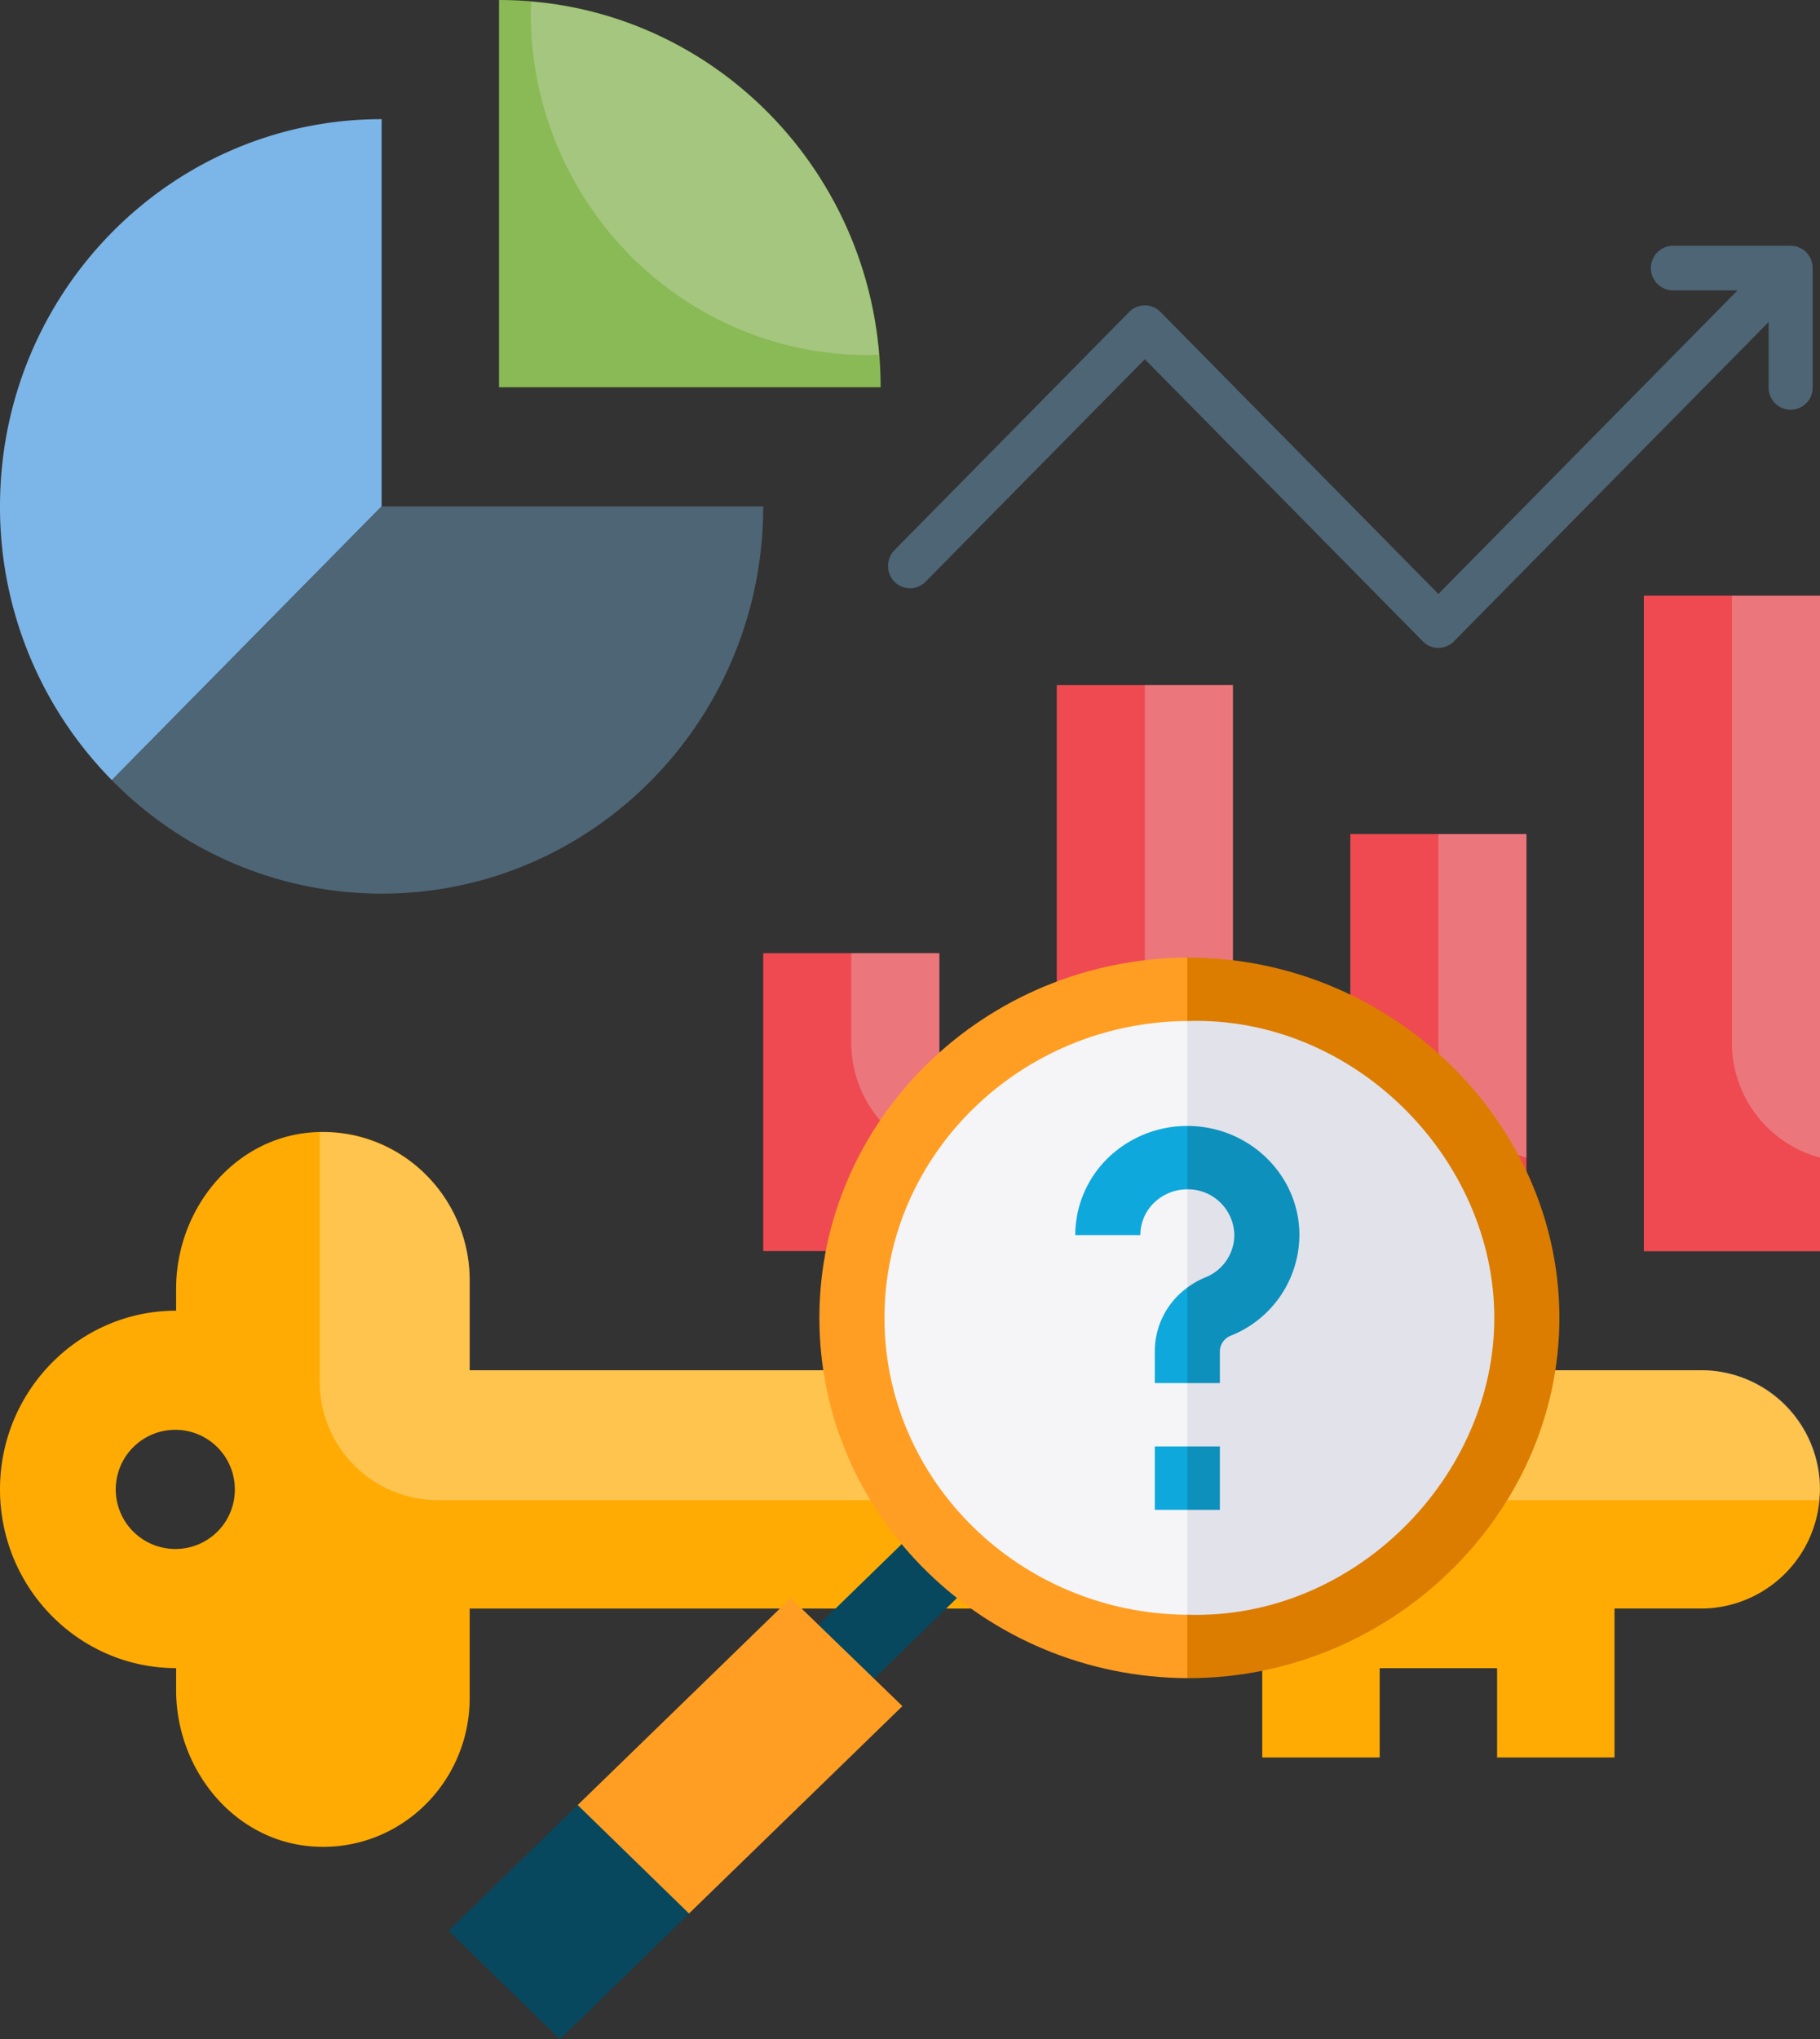
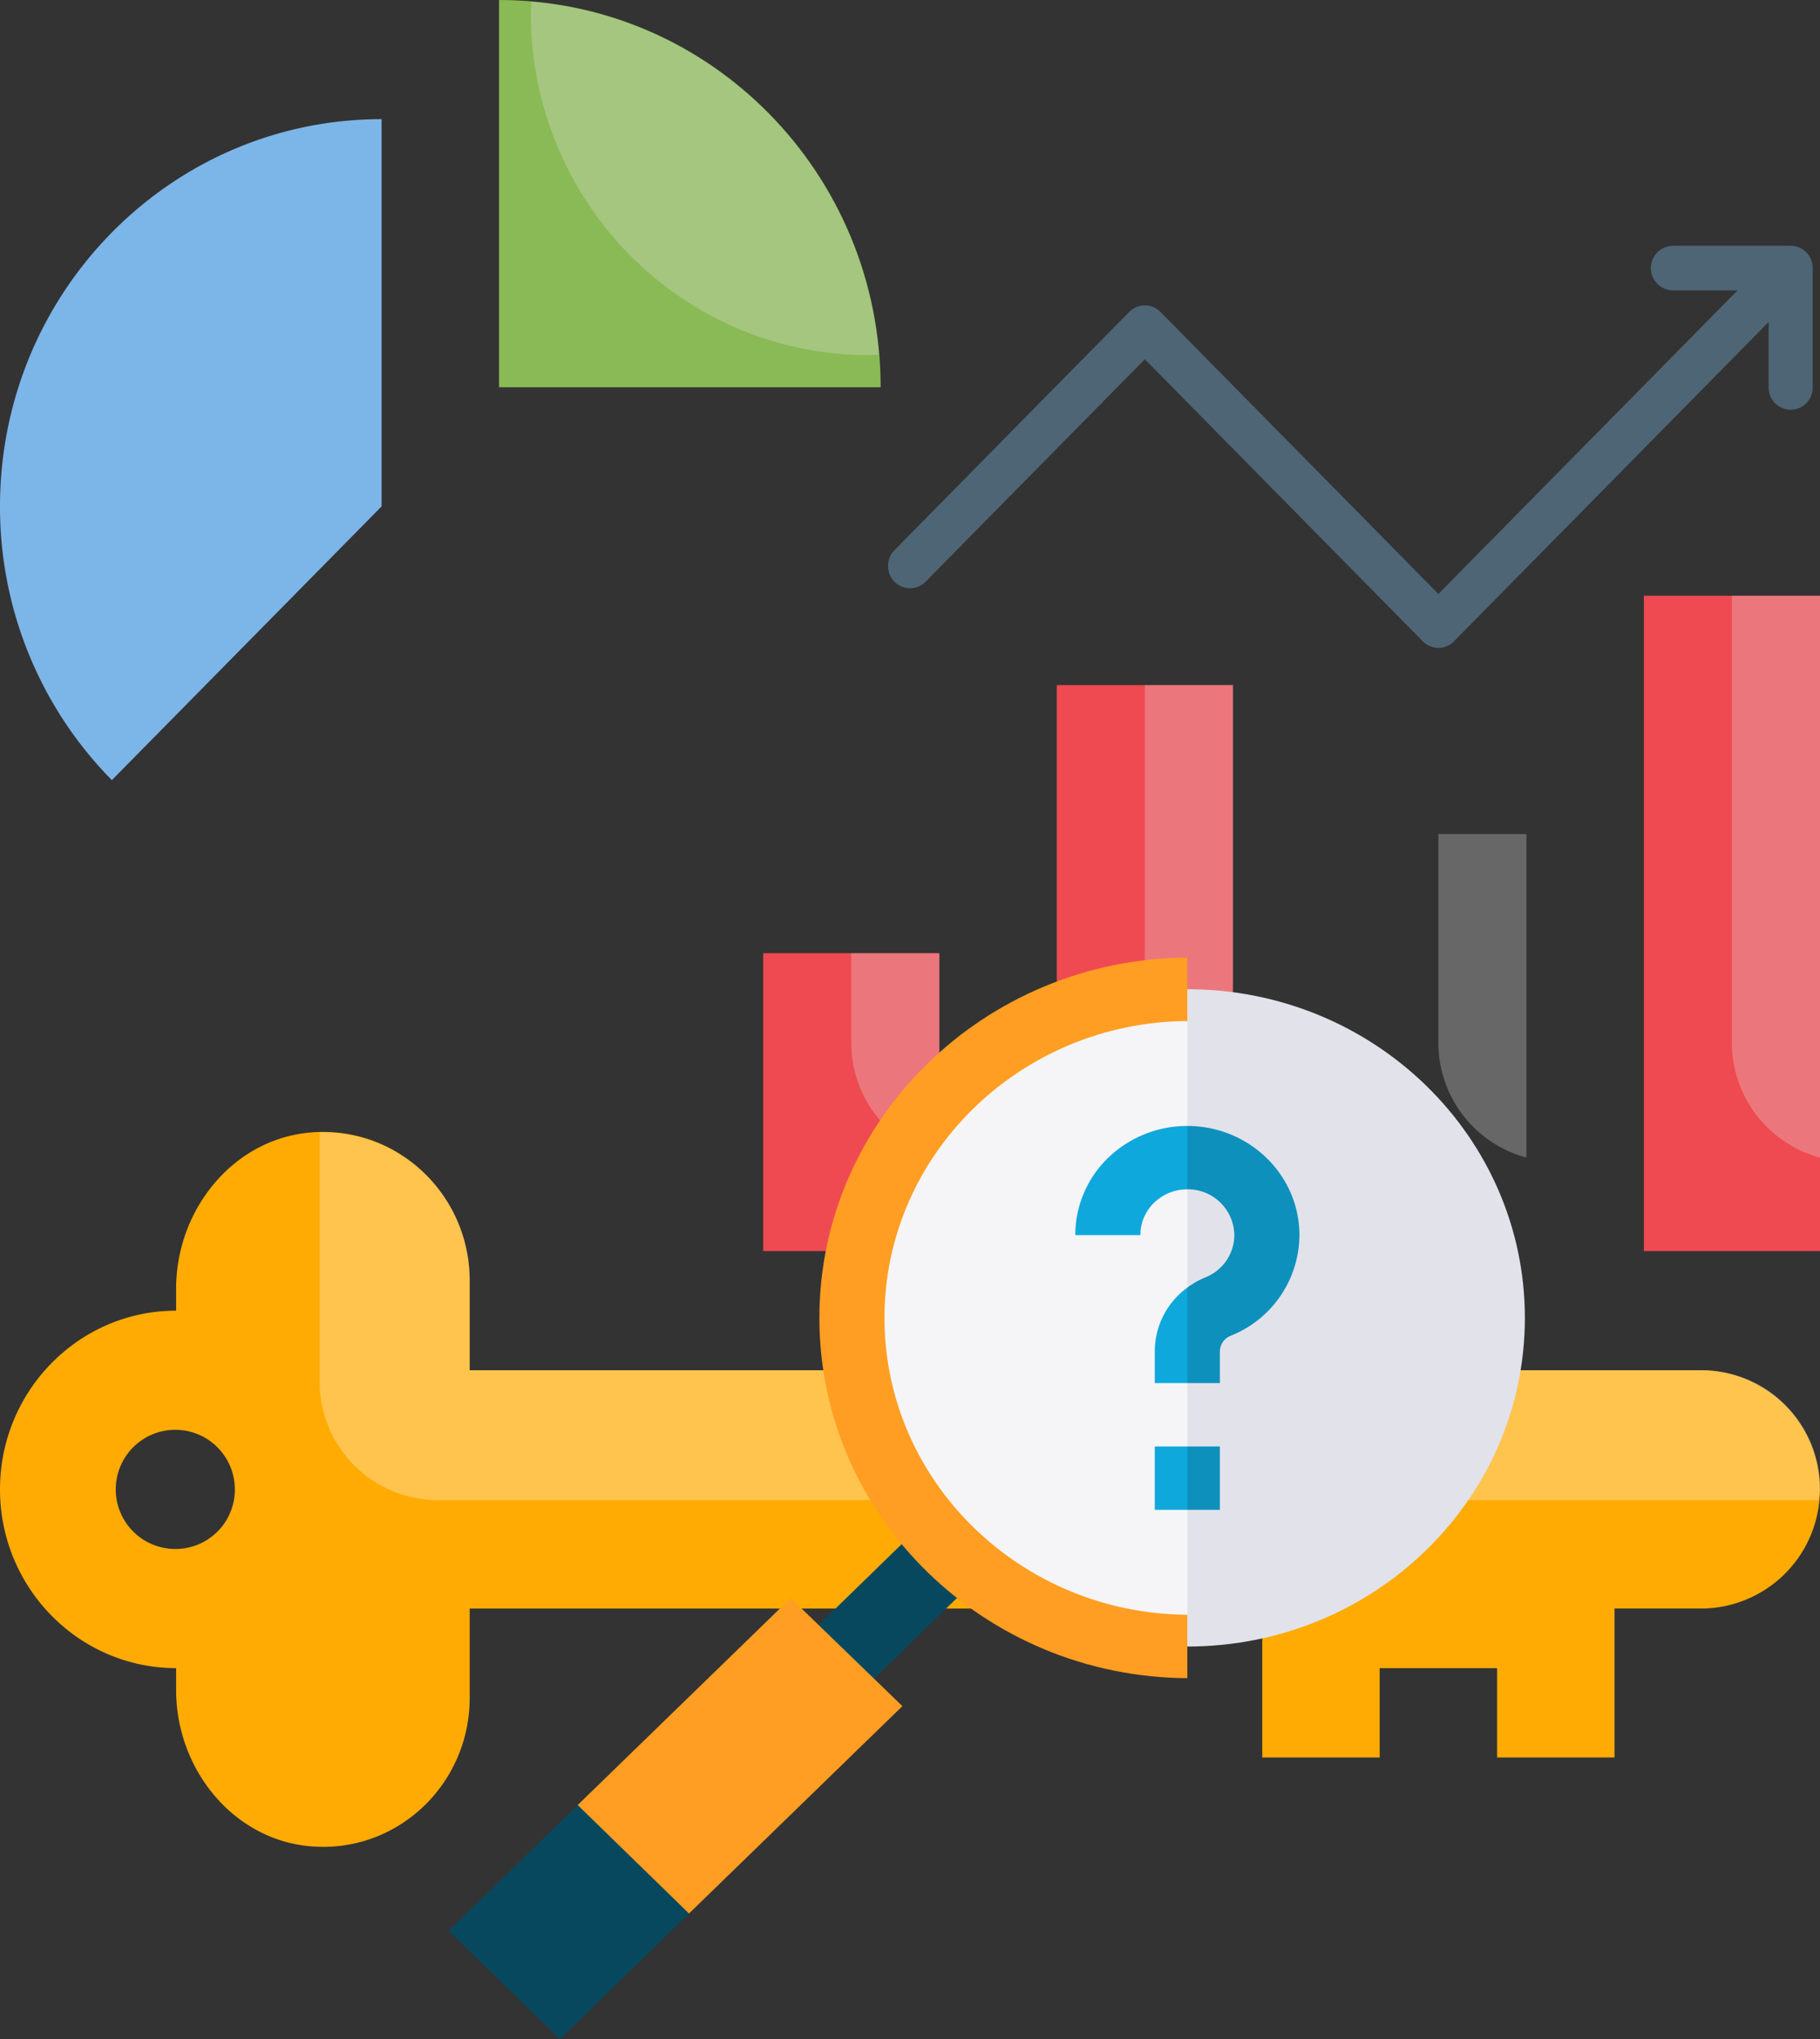
<svg xmlns="http://www.w3.org/2000/svg" width="426" height="477">
  <rect width="100%" height="100%" fill="#333333" stroke="none" />
  <g data-name="Groupe 26">
    <g data-name="indicateur-cle-de-performance (1)">
      <g data-name="Groupe 16">
        <g data-name="Groupe 1">
          <path data-name="Tracé 1" d="M398.516 320.517H109.935v-20.9c0-20.276-17.04-36.511-37.378-34.7-18.071 1.6-31.332 18.116-31.332 36.511v5.156C18.483 306.582 0 325.325 0 348.388s18.483 41.807 41.226 41.807v5.156c0 18.395 13.261 34.909 31.332 36.511 20.338 1.812 37.378-14.423 37.378-34.7v-20.9h185.516v34.839h27.484v-20.9h27.484v20.9h27.48v-34.842h20.613a27.874 27.874 0 0 0 0-55.742Zm-357.29 41.807a13.937 13.937 0 1 1 13.742-13.936 13.88 13.88 0 0 1-13.742 13.936Z" fill="#ffab03" />
        </g>
        <g data-name="Groupe 2">
          <path data-name="Tracé 2" d="M178.645 222.968h41.226v69.678h-41.226Z" fill="#ef4a51" />
        </g>
        <g data-name="Groupe 3">
          <path data-name="Tracé 3" d="M247.355 160.258h41.226v132.387h-41.226Z" fill="#ef4a51" />
        </g>
        <g data-name="Groupe 4">
-           <path data-name="Tracé 4" d="M316.065 195.097h41.226v97.549h-41.226Z" fill="#ef4a51" />
-         </g>
+           </g>
        <g data-name="Groupe 5">
-           <path data-name="Tracé 5" d="M384.774 139.355H426v153.291h-41.226Z" fill="#ef4a51" />
-         </g>
+           </g>
        <g data-name="Groupe 6">
          <path data-name="Tracé 6" d="M384.774 139.355H426v153.291h-41.226Z" fill="#ef4a51" />
        </g>
        <g data-name="Groupe 7">
          <path data-name="Tracé 7" d="M89.323 27.871C39.989 27.871 0 68.423 0 118.452a90.955 90.955 0 0 0 26.178 64.034l63.145-64.034Z" fill="#7cb5e8" />
        </g>
        <g data-name="Groupe 8">
          <path data-name="Tracé 8" d="M116.806 0v90.581h89.323C206.129 40.552 166.14 0 116.806 0Z" fill="#8aba55" />
        </g>
        <g data-name="Groupe 9">
-           <path data-name="Tracé 9" d="M26.178 182.486a88.443 88.443 0 0 0 63.144 26.547c49.334 0 89.323-40.552 89.323-90.581H89.322Z" fill="#4e6575" />
-         </g>
+           </g>
        <g data-name="Groupe 10" opacity=".3">
          <path data-name="Tracé 10" d="M405.387 243.871a27.8 27.8 0 0 0 20.613 26.9V139.355h-20.613Z" fill="#e2e2e2" />
        </g>
        <g data-name="Groupe 11" opacity=".3">
          <path data-name="Tracé 11" d="M336.677 243.871a27.8 27.8 0 0 0 20.613 26.9v-75.674h-20.613Z" fill="#e2e2e2" />
        </g>
        <g data-name="Groupe 12" opacity=".3">
          <path data-name="Tracé 12" d="M267.968 243.871a27.8 27.8 0 0 0 20.613 26.9V160.258h-20.613Z" fill="#e2e2e2" />
        </g>
        <g data-name="Groupe 13" opacity=".3">
          <path data-name="Tracé 13" d="M199.258 243.868a27.8 27.8 0 0 0 20.613 26.9v-47.8h-20.613Z" fill="#e2e2e2" />
        </g>
        <g data-name="Groupe 14" opacity=".3">
          <path data-name="Tracé 14" d="M124.364.418c0 .836-.137 1.672-.137 2.578 0 44.245 35.385 80.06 78.947 80.06.825 0 1.718-.07 2.542-.139-3.569-43.898-38.069-78.876-81.352-82.499Z" fill="#e2e2e2" />
        </g>
        <g data-name="Groupe 15" opacity=".3">
          <path data-name="Tracé 15" d="M398.516 320.516H109.935v-20.9a34.536 34.536 0 0 0-35.11-34.772v58.183a27.672 27.672 0 0 0 27.484 27.871h323.416c.069-.836.275-1.672.275-2.508a27.672 27.672 0 0 0-27.484-27.874Z" fill="#fff" />
        </g>
      </g>
      <path data-name="Tracé 16" d="M419.129 57.484h-27.484a5.226 5.226 0 0 0 0 10.452h15.047l-70.015 71-65.066-65.984a5.133 5.133 0 0 0-7.283 0l-54.97 55.743a5.31 5.31 0 0 0 0 7.386 5.133 5.133 0 0 0 7.283 0l51.326-52.047 65.068 65.985a5.092 5.092 0 0 0 7.283 0l73.657-74.694v15.256a5.154 5.154 0 1 0 10.306 0V62.71a5.183 5.183 0 0 0-5.153-5.226Z" fill="#4e6575" />
    </g>
    <g data-name="Groupe 19">
      <g data-name="Groupe 17">
        <path data-name="Tracé 17" d="m204.589 392.672-9.469 4.523-9.035-8.792 5.524-8.289 21.343-20.769 12.942 12.6Z" fill="#07485e" />
      </g>
      <g data-name="Groupe 18">
        <path data-name="Tracé 18" d="m135.217 422.228 13.539-3.177 16.824 16.368-4.308 12.179-30.216 29.4L105 451.628Z" fill="#07485e" />
        <path data-name="Tracé 19" d="m185.081 373.798 26.14 25.291-49.948 48.508-26.06-25.372Z" fill="#ff9e22" />
      </g>
    </g>
    <g data-name="Groupe 25">
      <g data-name="Groupe 20">
        <path data-name="Tracé 20" d="M356.921 308.273c0 42.457-35.374 76.873-79.005 76.873l-37.006-77.391 37.005-76.36c43.631 0 79.005 34.417 79.005 76.878Z" fill="#e2e2eb" />
        <path data-name="Tracé 21" d="M277.915 231.395v153.752c-43.631 0-79-34.417-79-76.873s35.369-76.878 79-76.878Z" fill="#f5f5f8" />
      </g>
      <g data-name="Groupe 23">
        <g data-name="Groupe 22">
          <path data-name="Tracé 22" d="M304.148 288.908a25.48 25.48 0 0 1-16.021 23.516 3.987 3.987 0 0 0-2.595 3.592v7.5h-7.617l-3.23-8.277 3.23-14.053a19.658 19.658 0 0 1 4.281-2.416 10.689 10.689 0 0 0 6.718-9.863 10.866 10.866 0 0 0-11-10.708l-5.434-6.608 5.435-8.212c14.468 0 26.234 11.454 26.234 25.532Z" fill="#0d90bc" />
          <g data-name="Groupe 21" fill="#0fa8dc">
            <path data-name="Tracé 23" d="M277.915 263.376V278.2a11.185 11.185 0 0 0-7.13 2.555 10.57 10.57 0 0 0-3.87 8.153h-15.234a25.236 25.236 0 0 1 9.217-19.435 26.671 26.671 0 0 1 17.017-6.097Z" />
            <path data-name="Tracé 24" d="M277.914 301.188v22.33h-7.617v-7.5a18.451 18.451 0 0 1 7.617-14.83Z" />
          </g>
        </g>
        <path data-name="Tracé 25" d="M285.532 338.347v14.824h-7.617l-3.809-7.412 3.809-7.412Z" fill="#0d90bc" />
        <path data-name="Tracé 26" d="M270.297 338.347h7.617v14.824h-7.617Z" fill="#0fa8dc" />
      </g>
      <g data-name="Groupe 24">
-         <path data-name="Tracé 27" d="M365 308.271c0 46.119-39.761 84.435-87.085 84.271l-6.16-7.4 6.16-7.434c39.027 1.226 71.85-32.187 71.85-69.442s-32.823-70.666-71.85-69.436l-6.16-7.43 6.16-7.4c47.324-.165 87.085 38.152 87.085 84.271Z" fill="#dc7d00" />
        <path data-name="Tracé 28" d="M207.024 308.272c0 38.138 31.754 69.19 70.891 69.442v14.829c-47.536-.257-86.125-37.96-86.125-84.271s38.59-84.014 86.125-84.272v14.83c-39.135.252-70.891 31.304-70.891 69.442Z" fill="#ff9e22" />
      </g>
    </g>
  </g>
</svg>